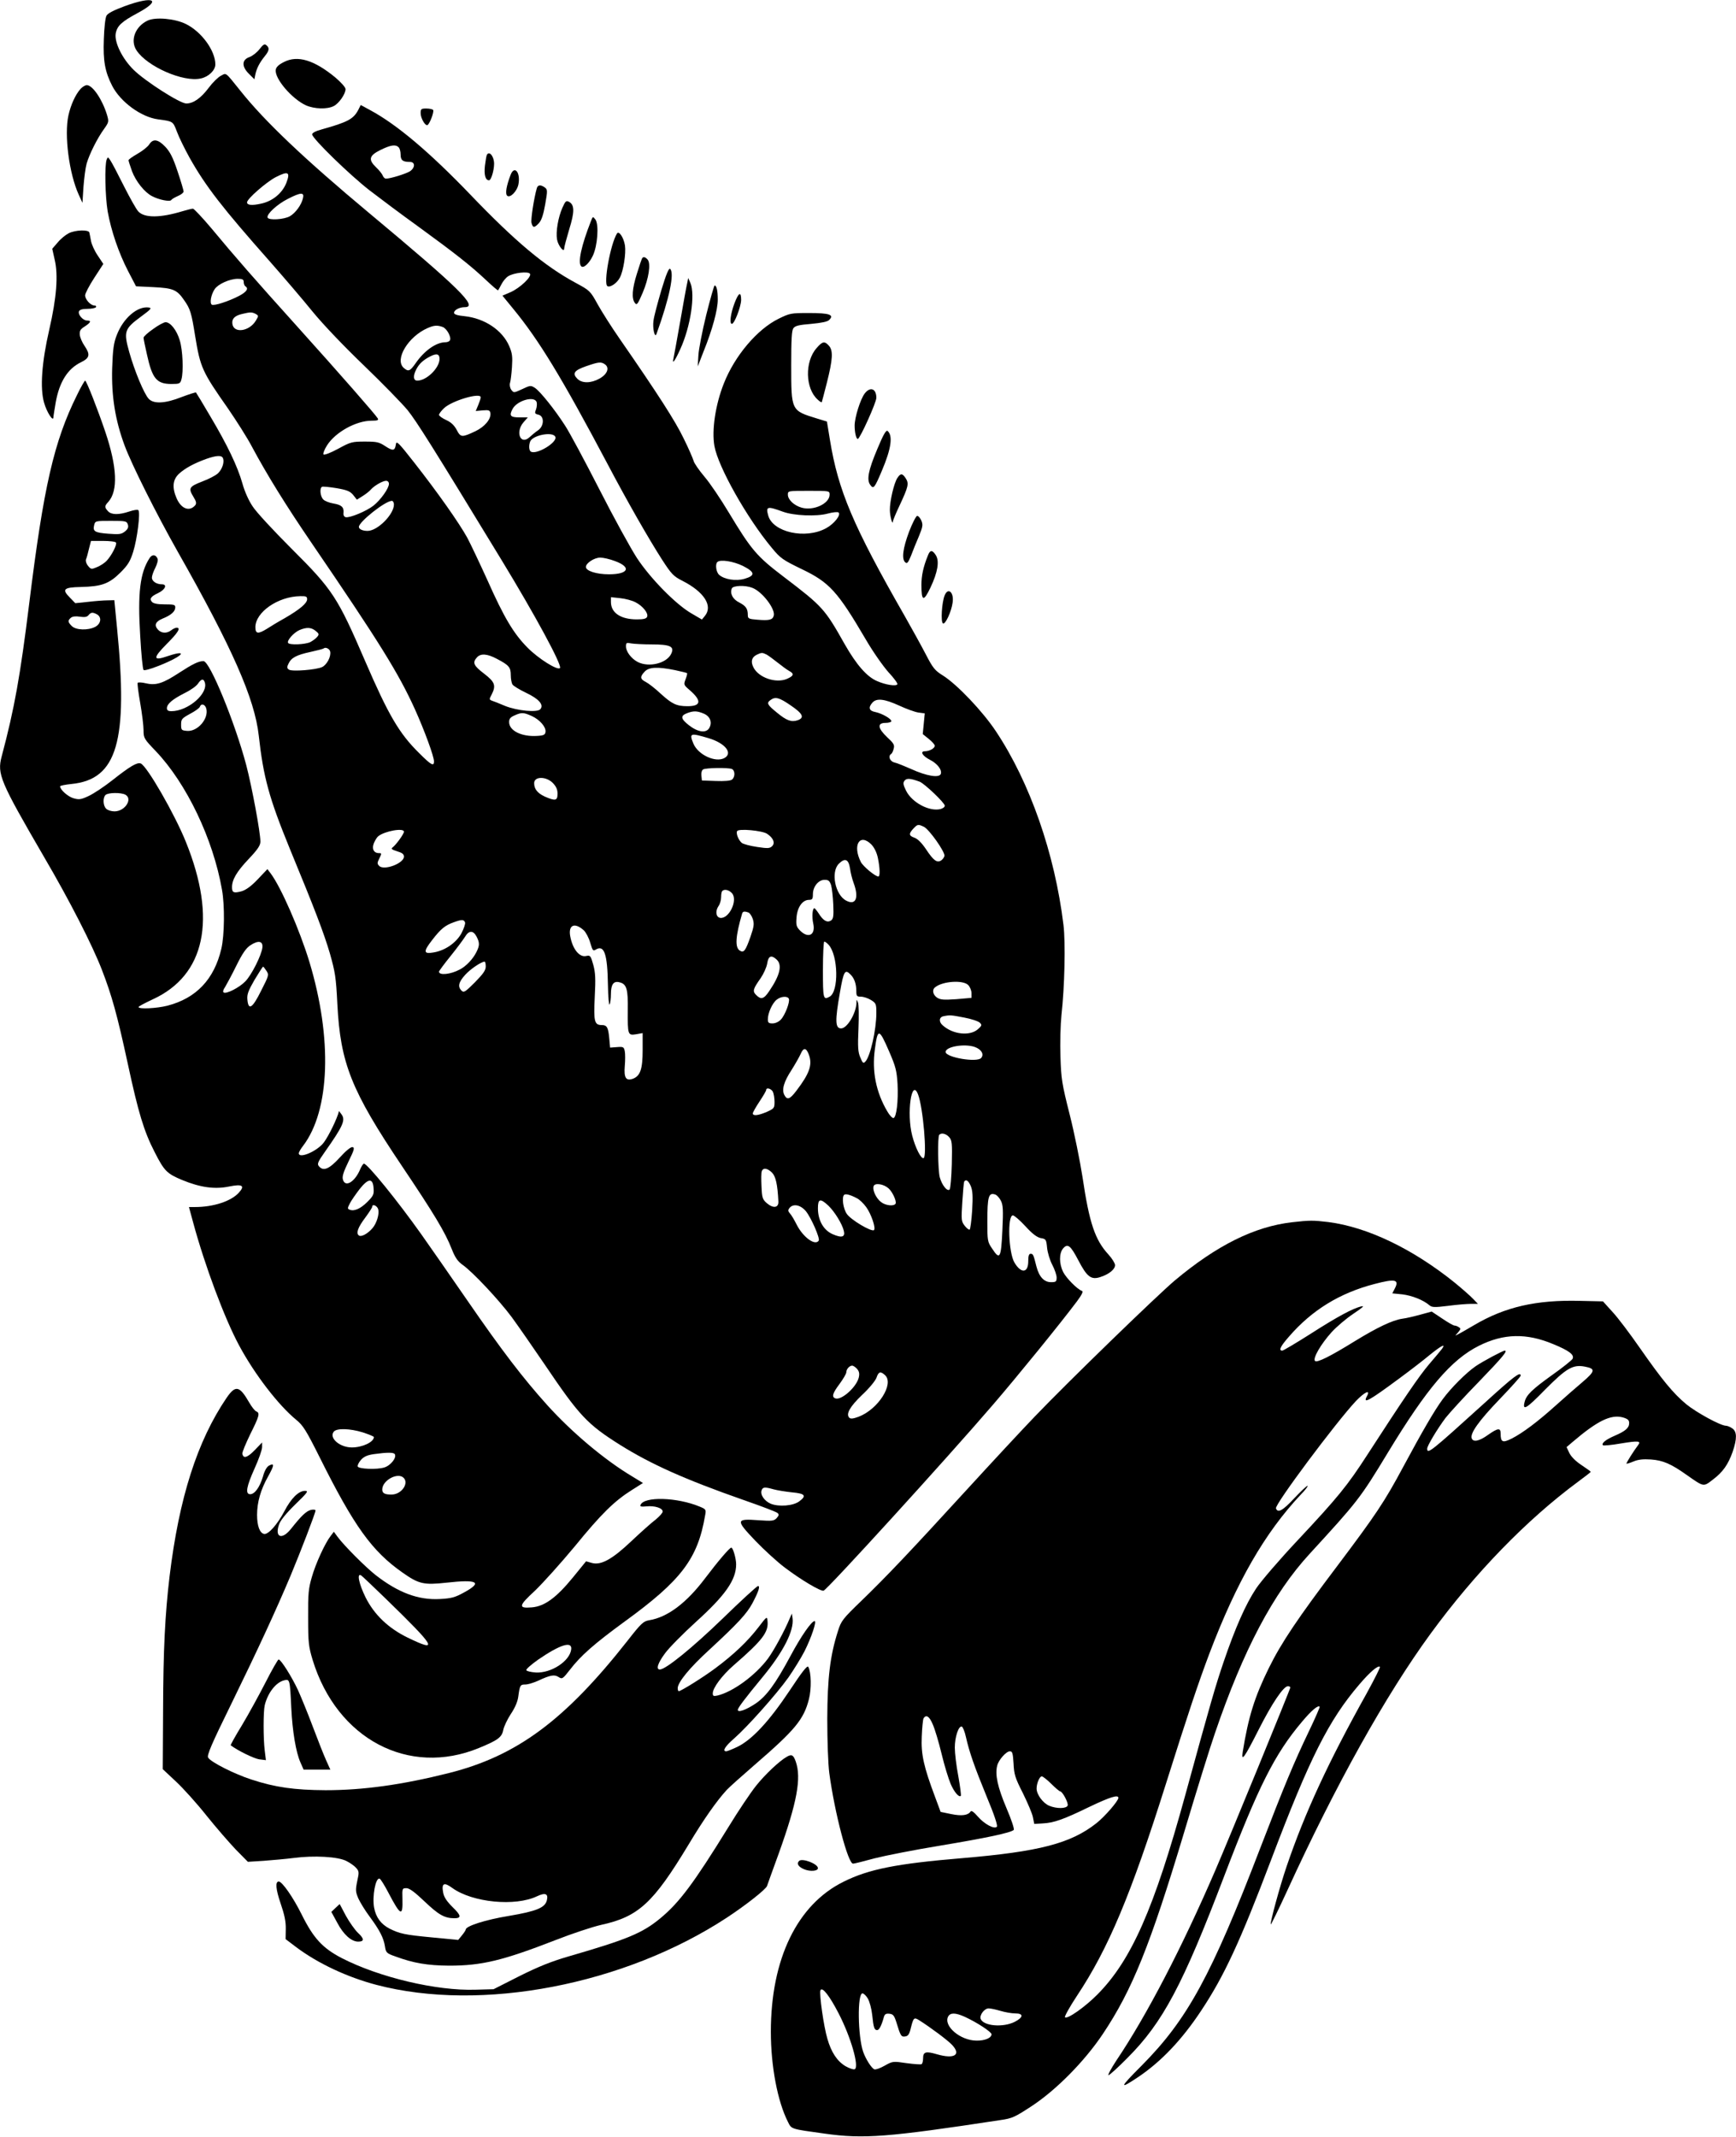
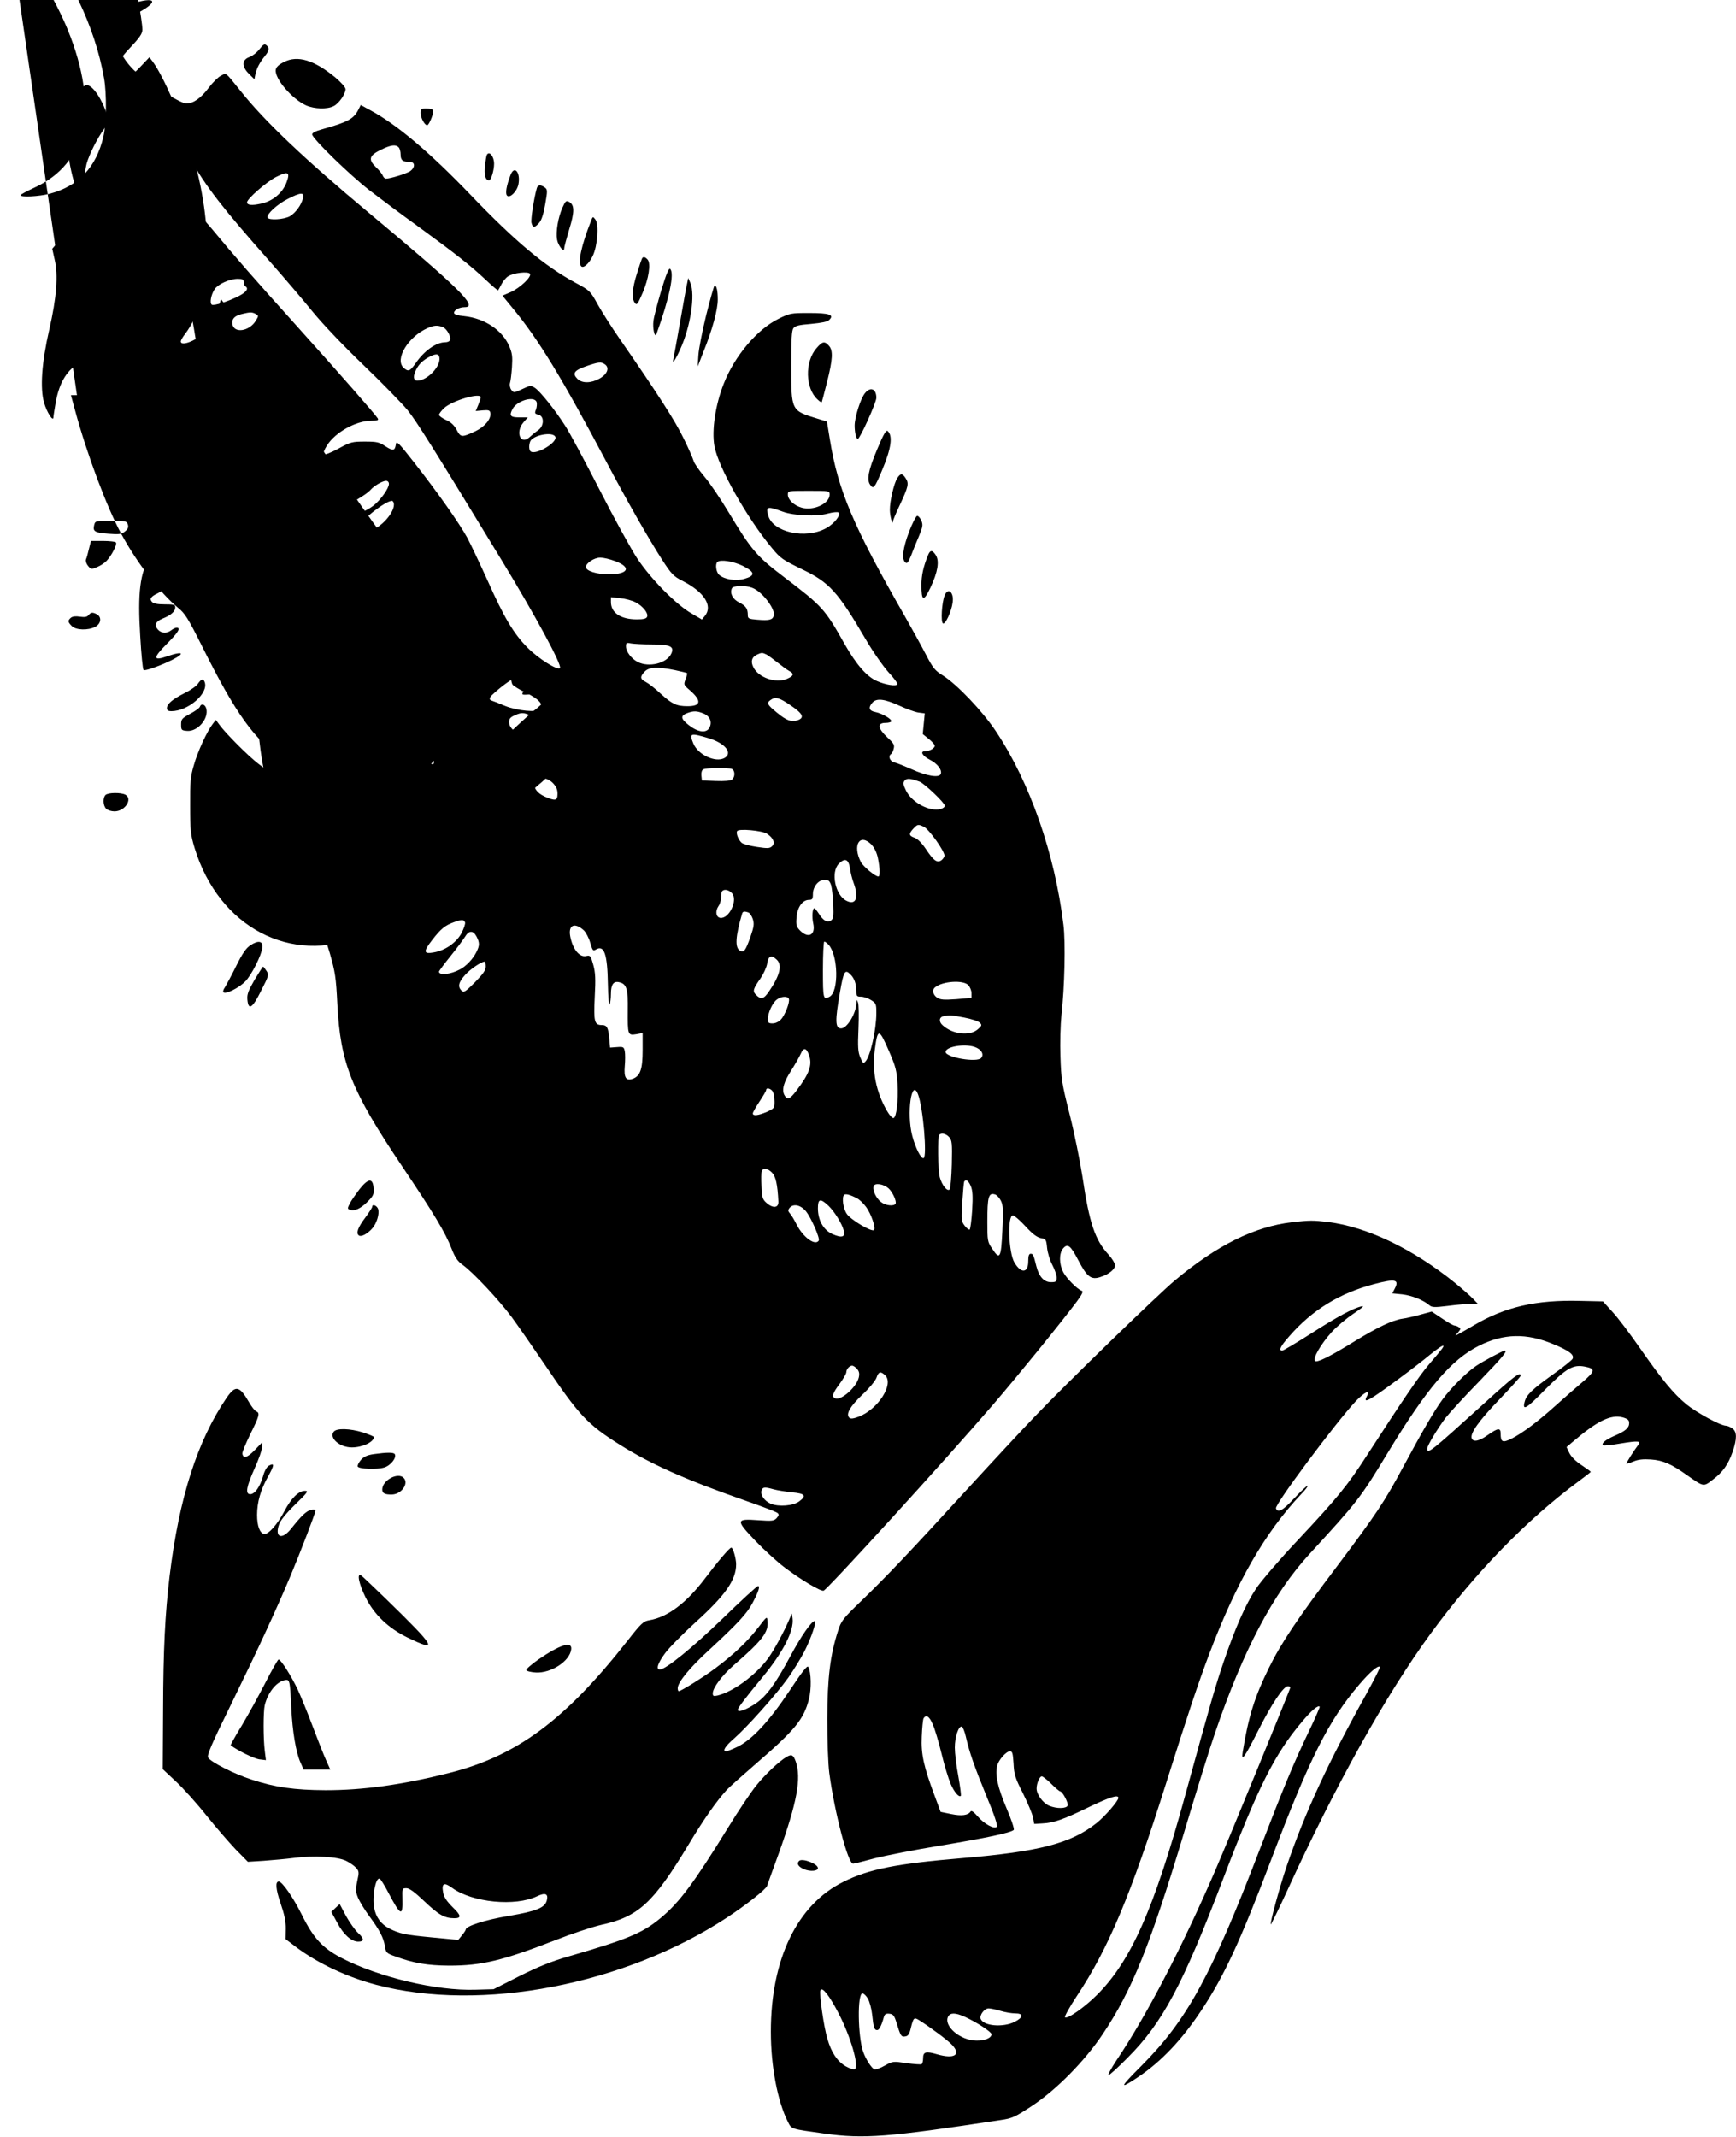
<svg xmlns="http://www.w3.org/2000/svg" version="1.0" width="1040pt" height="1280pt" viewBox="0 0 1040 1280" preserveAspectRatio="xMidYMid meet">
  <g transform="translate(0,1280) scale(0.1,-0.1)" fill="#000000" stroke="none">
    <path d="M747 12763 c-65 -24 -102 -43 -109 -57 -7 -11 -14 -75 -16 -142 -5 -128 7 -194 50 -278 50 -97 174 -188 276 -201 89 -12 88 -11 112 -74 12 -33 47 -104 77 -158 96 -170 195 -298 483 -623 80 -91 194 -224 253 -297 63 -77 191 -211 309 -324 110 -106 227 -226 260 -266 53 -66 146 -213 563 -898 201 -330 361 -626 350 -646 -12 -18 -129 55 -195 122 -83 84 -140 179 -240 404 -45 99 -99 213 -120 253 -49 89 -177 271 -319 452 -91 116 -106 132 -109 110 -6 -41 -17 -43 -63 -13 -38 25 -51 28 -123 28 -76 0 -85 -2 -160 -43 -44 -24 -83 -39 -88 -34 -4 4 5 29 21 54 50 79 174 148 267 148 36 0 43 3 37 14 -12 21 -221 260 -483 551 -255 283 -373 418 -514 588 -54 64 -104 117 -110 117 -7 0 -35 -7 -62 -15 -135 -41 -228 -41 -265 -2 -12 12 -50 80 -86 151 -36 72 -72 141 -81 154 -15 23 -16 23 -23 6 -13 -34 -9 -219 6 -310 21 -117 66 -249 123 -359 l47 -90 105 -5 c117 -6 140 -15 183 -78 37 -52 44 -76 66 -214 31 -190 42 -214 197 -435 50 -73 116 -176 144 -230 89 -166 202 -349 355 -573 409 -599 523 -783 621 -999 58 -129 114 -282 114 -312 0 -31 -17 -22 -88 49 -120 118 -184 227 -324 551 -166 385 -194 428 -444 677 -105 105 -209 217 -230 250 -24 35 -49 91 -62 139 -29 101 -88 226 -192 401 -45 77 -84 141 -86 143 -2 2 -40 -10 -85 -27 -98 -39 -168 -43 -198 -11 -28 30 -85 167 -117 281 -34 122 -29 138 70 211 60 44 67 52 48 55 -68 10 -153 -63 -192 -164 -19 -48 -24 -85 -28 -199 -5 -167 18 -312 75 -465 43 -115 188 -405 318 -635 327 -576 461 -882 485 -1100 28 -251 62 -375 185 -676 152 -368 205 -507 241 -629 32 -113 37 -143 45 -304 18 -354 83 -518 386 -969 193 -287 260 -398 299 -498 21 -53 36 -74 65 -95 59 -41 217 -209 295 -314 38 -52 127 -180 197 -283 208 -308 255 -358 452 -482 186 -116 386 -206 740 -330 104 -36 195 -71 202 -77 11 -9 10 -15 -4 -31 -16 -17 -26 -19 -109 -13 -137 10 -138 2 -18 -124 54 -56 133 -128 176 -160 95 -72 214 -143 232 -138 21 5 733 786 1014 1113 148 172 408 492 503 619 32 43 40 61 30 64 -27 9 -93 76 -112 113 -24 49 -25 110 -1 140 28 33 45 20 92 -70 52 -100 77 -119 133 -100 52 17 87 46 87 71 0 11 -18 40 -39 63 -81 88 -115 188 -156 465 -15 96 -49 265 -77 375 -46 182 -51 213 -55 345 -3 82 0 191 6 250 19 168 25 434 12 540 -52 427 -201 854 -405 1160 -79 119 -231 279 -316 333 -49 30 -61 45 -104 128 -27 52 -84 155 -126 229 -310 541 -399 753 -448 1055 l-18 110 -59 18 c-156 48 -155 45 -155 320 0 154 3 208 13 221 11 15 34 20 107 26 63 6 98 13 108 24 31 31 0 41 -121 41 -108 0 -115 -1 -182 -34 -129 -63 -264 -223 -329 -389 -50 -126 -73 -279 -56 -374 22 -124 194 -430 344 -610 52 -63 66 -72 179 -127 165 -79 214 -132 383 -420 44 -76 105 -162 137 -198 32 -34 56 -67 53 -72 -8 -13 -71 -3 -121 19 -62 26 -125 99 -195 222 -119 211 -131 225 -365 403 -162 123 -194 161 -329 385 -48 80 -113 177 -146 215 -32 38 -62 81 -65 95 -4 14 -30 75 -60 135 -49 102 -153 264 -383 596 -48 69 -107 162 -132 207 -44 80 -47 82 -130 127 -186 100 -363 248 -633 530 -246 256 -441 420 -599 505 l-57 31 -15 -30 c-29 -54 -61 -72 -218 -116 -37 -10 -58 -21 -58 -30 0 -24 226 -244 345 -336 61 -47 192 -145 292 -217 221 -161 310 -231 403 -318 39 -37 72 -65 74 -63 2 2 11 19 20 36 9 18 27 40 40 48 32 21 121 31 131 15 11 -18 -60 -85 -116 -110 l-49 -21 63 -77 c156 -189 293 -415 567 -932 118 -224 247 -449 326 -572 57 -88 69 -100 122 -127 130 -66 184 -150 135 -210 l-18 -22 -65 38 c-92 54 -242 206 -324 330 -37 57 -139 242 -225 411 -87 170 -179 342 -206 383 -61 95 -149 205 -181 226 -24 15 -28 15 -76 -8 -50 -23 -50 -23 -65 -4 -8 11 -11 29 -8 40 4 11 9 54 12 95 4 64 2 84 -17 128 -41 94 -146 165 -267 178 -43 4 -63 11 -63 20 0 17 32 34 64 34 83 0 -32 113 -574 565 -386 322 -624 548 -769 730 -94 117 -84 109 -118 91 -16 -8 -49 -40 -72 -71 -48 -64 -93 -95 -135 -95 -38 0 -246 133 -316 202 -67 66 -115 163 -107 216 8 47 35 72 132 124 147 79 97 105 -78 41z m1641 -845 c7 -7 12 -26 12 -44 0 -34 13 -44 56 -44 32 0 32 -34 0 -56 -24 -15 -117 -44 -144 -44 -7 0 -15 8 -19 18 -3 9 -21 32 -40 50 -48 46 -42 70 27 104 61 30 90 34 108 16z m-672 -212 c-24 -63 -84 -112 -153 -126 -54 -12 -83 -9 -83 8 0 21 115 121 172 151 75 38 88 31 64 -33z m99 -93 c-9 -40 -44 -88 -78 -108 -34 -20 -128 -26 -134 -8 -7 20 58 80 122 112 78 40 99 40 90 4z m-355 -502 c0 -11 5 -23 10 -26 21 -13 8 -33 -37 -57 -63 -33 -150 -61 -164 -53 -14 9 -5 60 17 93 20 30 88 61 137 62 30 0 37 -4 37 -19z m71 -191 c19 -11 19 -12 2 -40 -39 -66 -134 -79 -141 -19 -4 30 15 49 61 59 46 11 56 11 78 0z m1122 -79 c25 -10 53 -63 42 -80 -3 -6 -15 -11 -26 -11 -56 0 -127 -50 -180 -127 -33 -47 -43 -51 -71 -26 -55 50 27 187 144 238 39 17 58 18 91 6z m-20 -195 c-4 -54 -79 -126 -133 -126 -24 0 -27 28 -6 68 17 33 41 55 81 76 42 22 60 16 58 -18z m992 -29 c28 -21 13 -59 -34 -85 -50 -28 -104 -29 -132 -1 -32 32 -20 50 51 75 78 27 91 28 115 11z m-745 -197 c0 -6 -7 -27 -15 -46 l-15 -36 43 4 c36 3 42 0 45 -17 4 -36 -34 -81 -90 -108 -81 -38 -88 -38 -112 8 -15 28 -34 46 -63 59 -24 11 -43 25 -43 31 0 6 13 24 30 40 47 45 220 96 220 65z m335 -29 c3 -10 1 -30 -4 -44 -9 -22 -7 -26 15 -31 36 -9 34 -68 -2 -93 -15 -10 -38 -29 -52 -42 -53 -49 -86 29 -37 88 l27 31 -51 0 c-54 0 -62 10 -40 51 27 50 131 80 144 40z m112 -208 c13 -33 -113 -109 -147 -88 -11 7 -13 36 -4 60 15 39 138 62 151 28z m-1991 -128 c9 -23 -4 -64 -29 -89 -13 -13 -55 -35 -95 -50 -80 -31 -85 -40 -52 -94 16 -26 18 -37 10 -48 -34 -40 -83 -23 -111 39 -29 66 -25 113 13 149 36 33 89 62 163 89 63 22 94 23 101 4z m994 -153 c0 -27 -49 -96 -93 -131 -42 -33 -141 -74 -166 -69 -10 3 -15 12 -13 27 3 33 -12 47 -60 55 -24 4 -50 14 -60 23 -19 17 -25 68 -9 77 4 3 44 -1 87 -8 64 -11 82 -19 100 -41 l22 -28 35 22 c19 12 41 29 48 38 20 23 71 53 92 53 10 0 17 -8 17 -18z m2640 -65 c0 -53 -95 -98 -167 -78 -46 13 -83 48 -83 78 0 23 1 23 125 23 124 0 125 0 125 -23z m-2610 -59 c0 -59 -98 -158 -158 -158 -29 0 -52 10 -52 24 0 30 158 156 198 156 6 0 12 -10 12 -22z m2330 -43 c65 -24 202 -30 270 -11 30 8 59 11 64 6 15 -15 -27 -68 -75 -94 -124 -68 -320 -24 -347 77 -15 54 -5 56 88 22z m-1005 -296 c100 -37 80 -79 -37 -79 -74 0 -138 20 -138 44 0 23 50 56 86 56 18 0 58 -9 89 -21z m766 -29 c73 -37 75 -58 9 -77 -51 -15 -121 -4 -152 24 -18 16 -24 63 -11 76 17 18 97 5 154 -23z m56 -131 c59 -22 141 -129 128 -168 -7 -24 -27 -29 -98 -23 -51 4 -57 7 -57 27 0 39 -11 55 -51 76 -39 19 -57 53 -45 84 7 18 80 21 123 4z m-2667 -68 c0 -24 -42 -60 -133 -113 -40 -22 -89 -52 -109 -65 -52 -32 -68 -30 -68 10 0 90 135 184 268 186 35 1 42 -2 42 -18z m1968 -19 c43 -22 77 -65 69 -86 -5 -12 -21 -16 -62 -16 -96 0 -155 39 -155 104 l0 29 56 -6 c30 -3 72 -14 92 -25z m-1917 -171 c20 -16 22 -21 9 -36 -7 -9 -26 -23 -41 -31 -31 -15 -125 -19 -133 -5 -9 14 34 62 68 77 43 18 70 17 97 -5z m2013 -81 c110 0 137 -12 118 -54 -26 -59 -134 -86 -202 -51 -38 20 -70 62 -70 93 0 22 3 24 31 18 17 -3 73 -6 123 -6z m-1926 -43 c6 -30 -19 -77 -47 -92 -34 -17 -181 -29 -200 -16 -12 8 -13 15 -3 35 16 36 48 53 132 71 40 9 76 18 79 21 11 10 36 -2 39 -19z m2615 -18 c12 -7 42 -29 67 -49 25 -20 55 -42 68 -49 32 -17 27 -30 -15 -48 -66 -27 -168 8 -199 69 -18 35 -11 61 19 76 29 14 34 14 60 1z m-1617 -25 c73 -38 84 -51 84 -98 0 -23 5 -48 10 -56 5 -8 42 -31 82 -50 78 -37 107 -72 85 -98 -17 -21 -138 -10 -212 20 -33 14 -68 28 -78 31 -16 6 -17 9 -2 36 28 55 20 76 -45 126 -63 48 -71 66 -43 97 22 25 61 23 119 -8z m1068 -68 c37 -8 70 -16 72 -18 2 -3 -2 -19 -9 -37 -12 -32 -11 -34 24 -64 74 -64 70 -97 -12 -97 -66 0 -93 13 -161 75 -33 31 -73 62 -89 70 -35 18 -36 31 -7 62 26 28 78 30 182 9z m694 -212 c72 -49 83 -73 41 -88 -38 -13 -67 -2 -124 45 -59 48 -64 58 -39 76 29 21 51 16 122 -33z m648 0 c43 -20 95 -39 116 -42 l38 -5 -6 -62 -6 -62 36 -29 c20 -16 36 -34 36 -41 0 -15 -32 -33 -59 -33 -31 0 -15 -28 30 -51 44 -22 74 -61 65 -85 -10 -25 -86 -12 -176 29 -41 18 -87 37 -102 40 -28 7 -39 39 -19 51 5 3 12 18 15 32 6 22 0 32 -39 68 -57 54 -61 86 -10 86 19 0 35 5 35 10 0 15 -57 47 -96 55 -38 7 -44 27 -17 57 25 27 71 22 159 -18z m-1171 -48 c39 -16 53 -52 35 -85 -18 -34 -68 -28 -123 15 -50 39 -52 57 -9 73 38 14 58 13 97 -3z m-1029 -15 c48 -22 86 -66 82 -95 -2 -17 -11 -22 -50 -24 -93 -6 -168 31 -168 83 0 20 8 29 33 40 42 19 54 18 103 -4z m1057 -132 c102 -30 150 -91 96 -120 -54 -28 -157 20 -185 87 -26 63 -19 65 89 33z m141 -185 c20 -8 21 -47 2 -63 -9 -8 -45 -11 -98 -9 l-83 3 -3 29 c-2 16 2 32 10 37 15 10 149 12 172 3z m-1073 -83 c21 -22 29 -39 29 -65 0 -43 -13 -45 -77 -17 -43 20 -63 45 -63 80 0 41 70 42 111 2z m2198 7 c29 -11 151 -127 151 -144 0 -8 -11 -16 -25 -20 -67 -17 -172 39 -207 110 -18 37 -19 47 -9 60 13 16 35 14 90 -6z m25 -270 c31 -13 129 -152 124 -175 -2 -9 -11 -21 -20 -27 -25 -16 -46 0 -91 68 -25 37 -49 61 -68 68 -35 12 -36 24 -7 55 25 26 28 27 62 11z m-3114 -30 c0 -13 -47 -78 -68 -94 -11 -8 -5 -13 27 -23 30 -9 41 -17 41 -32 0 -40 -118 -85 -148 -56 -13 13 -13 19 1 46 14 29 14 31 -3 31 -31 0 -44 26 -30 60 7 16 18 35 26 41 38 31 154 52 154 27z m2175 -12 c38 -25 50 -55 31 -74 -14 -14 -26 -15 -91 -5 -41 6 -82 17 -91 24 -20 17 -36 57 -28 71 10 16 150 3 179 -16z m625 -64 c17 -18 32 -47 39 -80 13 -63 14 -112 3 -112 -19 0 -92 61 -105 87 -51 101 -7 174 63 105z m-128 -142 c3 -25 13 -65 22 -89 33 -89 13 -136 -44 -106 -67 34 -94 172 -45 221 37 37 58 28 67 -26z m-113 -102 c5 -18 11 -71 13 -117 3 -71 0 -85 -14 -95 -23 -14 -46 -1 -73 42 -11 17 -23 31 -26 32 -12 0 -16 -52 -7 -92 15 -68 -29 -92 -79 -42 -22 23 -25 32 -21 80 5 61 36 104 75 104 19 0 23 5 23 34 0 45 33 86 70 86 23 0 30 -6 39 -32z m-594 -48 c37 -41 -17 -155 -70 -148 -26 4 -31 40 -11 70 9 12 16 36 16 54 0 17 3 34 7 37 12 13 40 7 58 -13z m99 -116 c8 -3 20 -21 26 -39 9 -29 7 -45 -14 -106 -30 -85 -40 -98 -64 -83 -30 19 -26 85 14 222 4 13 14 15 38 6z m-1698 -59 c3 -8 -7 -37 -22 -66 -32 -57 -98 -103 -167 -114 -60 -11 -62 5 -9 73 53 69 78 89 131 108 47 17 60 17 67 -1z m712 -48 c12 -12 30 -45 38 -74 14 -47 17 -51 33 -41 51 31 70 -26 73 -211 1 -71 6 -125 10 -118 4 7 8 35 8 63 0 58 16 80 52 70 42 -10 51 -41 49 -165 -1 -150 0 -154 50 -146 l39 7 0 -102 c0 -113 -14 -154 -57 -171 -43 -16 -56 5 -50 76 3 33 3 73 0 88 -5 26 -9 28 -47 25 l-41 -3 -5 55 c-6 66 -14 80 -44 80 -45 0 -50 20 -43 167 6 111 4 148 -9 195 -15 53 -18 57 -41 52 -41 -11 -83 41 -97 119 -12 67 27 84 82 34z m-643 -37 c19 -37 19 -53 -1 -93 -21 -42 -62 -85 -99 -104 -56 -30 -125 -37 -125 -13 0 4 31 46 69 93 38 47 77 100 87 116 23 39 49 39 69 1z m2109 -49 c58 -64 62 -281 6 -311 -38 -21 -40 -14 -40 160 0 94 4 170 8 170 5 0 17 -9 26 -19z m-312 -88 c36 -32 21 -95 -44 -190 -32 -48 -49 -52 -78 -23 -23 23 -19 36 27 101 17 25 35 64 39 87 7 46 24 54 56 25z m-1742 -42 c0 -23 -15 -44 -65 -95 -58 -58 -66 -63 -80 -50 -24 24 -18 51 22 95 32 35 94 77 116 79 4 0 7 -13 7 -29z m2185 -48 c23 -22 35 -57 35 -99 0 -30 3 -34 28 -34 15 0 42 -9 60 -20 30 -19 32 -23 32 -78 0 -100 -36 -260 -66 -291 -12 -13 -16 -9 -30 25 -14 32 -16 62 -11 174 3 74 2 144 -3 155 -8 20 -9 20 -9 -1 -2 -64 -56 -154 -92 -154 -36 0 -37 46 -7 216 22 127 30 141 63 107z m705 -63 c11 -11 20 -33 20 -49 l0 -28 -91 -8 c-74 -5 -94 -4 -115 9 -26 18 -32 48 -11 63 45 36 166 44 197 13z m-1074 -83 c7 -19 -23 -98 -48 -124 -13 -14 -33 -23 -50 -23 -23 0 -28 4 -28 25 0 37 27 97 53 117 26 21 66 23 73 5z m1050 -112 c43 -8 85 -22 94 -31 14 -14 12 -18 -13 -40 -48 -41 -149 -30 -209 24 -25 21 -23 50 5 55 39 8 44 7 123 -8z m-449 -204 c39 -90 45 -114 50 -194 5 -102 -6 -198 -24 -204 -6 -2 -24 16 -38 41 -67 114 -92 240 -74 370 17 129 25 128 86 -13z m512 28 c40 -14 58 -44 39 -66 -24 -29 -213 3 -213 36 0 32 113 51 174 30z m-992 -50 c20 -58 2 -110 -75 -211 -40 -53 -56 -59 -73 -27 -17 32 -3 80 43 150 22 35 47 79 55 97 17 40 34 37 50 -9z m-217 -218 c5 -11 10 -38 10 -60 0 -38 -2 -41 -46 -61 -52 -22 -84 -26 -84 -9 0 6 18 38 40 71 22 33 40 64 40 69 0 17 29 9 40 -10z m870 -17 c30 -78 55 -373 33 -381 -15 -6 -49 61 -68 134 -35 134 -4 350 35 247z m186 -255 c17 -19 19 -35 16 -163 -2 -77 -8 -145 -13 -151 -14 -14 -46 26 -59 73 -11 41 -14 245 -3 255 13 13 40 7 59 -14z m-1061 -213 c22 -22 33 -70 38 -171 3 -40 -30 -45 -69 -12 -26 23 -29 32 -32 101 -2 42 -2 83 2 91 8 22 34 18 61 -9z m1191 -81 c11 -28 13 -59 8 -145 -4 -61 -11 -113 -15 -115 -4 -3 -17 7 -29 22 -21 27 -22 34 -15 143 4 63 9 118 11 122 11 17 26 6 40 -27z m-493 -13 c24 -21 50 -79 42 -92 -10 -17 -61 -11 -87 10 -30 23 -53 73 -44 96 8 20 60 12 89 -14z m-190 -59 c15 -7 40 -31 56 -53 30 -41 59 -126 47 -138 -14 -13 -140 62 -163 97 -22 32 -31 99 -16 114 8 8 36 1 76 -20z m832 21 c8 -4 23 -20 31 -36 13 -26 15 -54 9 -179 -8 -167 -15 -179 -62 -107 -27 39 -28 48 -28 157 0 156 7 181 50 165z m-1002 -66 c38 -37 82 -109 92 -150 10 -38 -12 -45 -68 -20 -54 24 -87 83 -87 155 0 57 14 61 63 15z m-135 -33 c32 -40 85 -161 77 -176 -21 -33 -93 19 -132 95 -14 28 -32 59 -41 68 -12 14 -12 20 -2 33 23 27 66 18 98 -20z m1315 -90 c42 -46 69 -66 92 -71 31 -5 33 -8 38 -59 3 -29 17 -75 31 -101 14 -27 26 -61 26 -76 0 -25 -4 -28 -34 -28 -41 0 -71 32 -87 94 -18 72 -20 76 -35 76 -10 0 -14 -13 -14 -45 0 -71 -43 -75 -83 -7 -35 60 -43 282 -9 282 8 0 42 -29 75 -65z m-1009 -854 c13 -15 16 -28 11 -51 -13 -58 -105 -140 -141 -126 -23 9 -16 31 26 87 22 30 40 61 40 69 0 19 19 40 35 40 7 0 20 -9 29 -19z m168 -38 c56 -51 -40 -204 -158 -249 -32 -12 -48 -14 -56 -6 -22 22 4 67 77 137 42 39 79 84 86 103 12 36 24 40 51 15z m-667 -684 c22 -6 72 -14 110 -18 78 -7 89 -20 43 -54 -36 -27 -122 -34 -171 -14 -39 17 -64 55 -54 81 7 19 19 20 72 5z" />
-     <path d="M885 12677 c-75 -35 -107 -119 -67 -179 64 -97 281 -192 385 -168 47 10 87 49 87 84 0 83 -83 196 -176 242 -67 33 -181 43 -229 21z" />
    <path d="M1555 12506 c-15 -20 -42 -41 -61 -48 -46 -16 -47 -57 -2 -101 l32 -32 6 30 c8 37 26 71 56 108 27 33 30 50 10 66 -11 10 -19 5 -41 -23z" />
    <path d="M1700 12428 c-30 -15 -46 -30 -48 -46 -8 -52 96 -174 181 -213 50 -22 127 -25 167 -4 31 16 70 72 70 101 0 11 -26 40 -60 69 -128 106 -228 136 -310 93z" />
    <path d="M483 12268 c-31 -34 -59 -96 -73 -159 -26 -118 4 -349 62 -476 l22 -48 6 95 c4 52 12 115 19 140 16 56 64 152 104 207 29 41 30 44 18 85 -28 92 -86 178 -121 178 -9 0 -26 -10 -37 -22z" />
    <path d="M2520 12122 c0 -28 24 -72 39 -72 12 0 43 79 36 91 -4 5 -22 9 -41 9 -31 0 -34 -3 -34 -28z" />
    <path d="M894 11935 c-9 -14 -40 -39 -70 -56 -30 -17 -54 -34 -54 -39 0 -5 10 -35 21 -66 23 -61 76 -127 120 -149 41 -22 108 -35 115 -23 4 6 22 16 40 24 19 8 34 20 34 27 0 6 -16 61 -36 120 -28 84 -45 117 -74 148 -43 45 -73 50 -96 14z" />
    <path d="M2917 11873 c-3 -5 -8 -34 -12 -66 -6 -55 3 -87 25 -87 12 0 30 59 30 99 0 44 -28 79 -43 54z" />
    <path d="M3059 11753 c-26 -68 -33 -113 -21 -125 17 -17 60 26 68 69 13 70 -24 115 -47 56z" />
    <path d="M3216 11673 c-17 -59 -37 -188 -32 -208 8 -31 17 -31 44 -2 16 17 27 50 38 112 15 84 14 90 -2 102 -25 18 -42 16 -48 -4z" />
    <path d="M3369 11555 c-25 -56 -40 -143 -32 -189 6 -37 43 -83 43 -54 0 9 14 60 30 114 33 106 32 147 -1 165 -17 9 -22 5 -40 -36z" />
    <path d="M3540 11475 c-57 -145 -80 -249 -58 -270 13 -14 47 16 69 62 29 60 38 188 16 218 -15 20 -16 19 -27 -10z" />
    <path d="M412 11403 c-18 -9 -48 -33 -66 -55 l-33 -38 14 -63 c23 -94 12 -231 -32 -422 -45 -196 -56 -350 -31 -437 16 -57 55 -117 56 -88 0 8 7 49 14 91 22 122 72 201 151 239 53 26 57 46 21 99 -14 20 -26 49 -28 65 -2 24 3 34 29 50 37 24 42 36 15 36 -25 0 -56 35 -49 55 5 10 20 15 51 15 25 0 48 5 51 10 3 6 -1 10 -9 10 -23 0 -56 36 -56 61 0 11 25 59 55 105 l54 83 -34 51 c-19 28 -37 68 -40 88 -4 20 -8 43 -10 50 -6 17 -83 15 -123 -5z" />
-     <path d="M3696 11401 c-39 -63 -82 -300 -57 -315 16 -10 58 18 75 52 21 41 37 144 30 192 -8 48 -36 90 -48 71z" />
    <path d="M3847 11253 c-3 -5 -17 -45 -31 -91 -29 -92 -33 -149 -13 -176 12 -16 17 -10 47 60 37 87 50 175 30 199 -14 16 -26 19 -33 8z" />
    <path d="M3962 11062 c-22 -75 -44 -157 -47 -182 -7 -46 8 -109 18 -80 78 216 108 363 82 389 -8 8 -24 -31 -53 -127z" />
    <path d="M4117 11105 c-4 -16 -23 -120 -42 -230 -19 -110 -38 -211 -41 -225 -8 -36 11 -9 42 60 61 134 90 325 60 395 l-13 30 -6 -30z" />
    <path d="M4231 10914 c-24 -97 -45 -206 -47 -242 l-4 -67 35 90 c53 131 85 250 85 310 0 54 -7 85 -19 85 -3 0 -26 -80 -50 -176z" />
-     <path d="M4400 10983 c-23 -61 -31 -121 -16 -123 15 -2 55 102 56 143 0 53 -15 46 -40 -20z" />
    <path d="M917 10829 c-32 -22 -57 -45 -57 -52 0 -7 9 -51 20 -99 32 -146 58 -178 147 -178 49 0 53 2 60 28 13 46 8 174 -10 233 -18 61 -56 109 -85 109 -10 0 -44 -18 -75 -41z" />
    <path d="M4892 10715 c-72 -81 -68 -243 7 -309 11 -11 22 -17 24 -15 1 2 15 55 31 118 35 139 38 191 12 220 -26 29 -39 27 -74 -14z" />
-     <path d="M461 10433 c-138 -278 -200 -550 -286 -1248 -54 -435 -88 -627 -165 -916 -28 -106 -10 -148 255 -604 152 -259 289 -528 345 -673 60 -155 92 -270 155 -561 64 -297 97 -407 162 -533 57 -112 73 -128 164 -166 109 -45 196 -57 282 -39 80 16 97 5 56 -39 -47 -50 -151 -84 -261 -84 l-36 0 25 -92 c70 -259 189 -577 276 -738 93 -173 236 -358 341 -444 41 -33 60 -63 141 -225 206 -413 313 -562 497 -691 97 -68 126 -75 263 -60 186 21 218 3 106 -58 -56 -31 -76 -36 -146 -40 -129 -7 -249 38 -384 143 -58 45 -191 178 -229 230 l-22 30 -19 -25 c-33 -42 -90 -165 -113 -247 -20 -68 -23 -100 -22 -243 0 -150 3 -173 27 -253 145 -473 575 -701 997 -527 112 46 137 64 145 108 4 20 24 63 45 95 25 37 41 74 45 105 9 68 12 72 42 72 15 0 48 10 73 21 77 36 101 40 126 24 22 -14 25 -12 68 43 65 85 146 156 328 289 339 246 438 376 482 635 7 36 5 38 -31 53 -136 57 -336 63 -356 10 -4 -9 5 -11 36 -8 49 5 97 -10 97 -31 0 -8 -19 -29 -42 -48 -24 -18 -88 -75 -143 -127 -117 -111 -184 -148 -239 -133 l-35 10 -79 -97 c-99 -121 -170 -173 -246 -179 -83 -7 -80 9 19 100 47 45 154 164 238 265 159 195 237 272 344 339 l65 41 -64 39 c-166 99 -363 265 -510 428 -144 160 -270 324 -478 626 -101 146 -225 325 -277 398 -142 200 -322 422 -343 422 -4 0 -13 -14 -21 -31 -32 -79 -92 -115 -105 -63 -5 18 5 47 34 107 34 69 38 83 24 86 -10 2 -39 -21 -77 -63 -63 -69 -98 -84 -125 -51 -11 13 -5 27 36 85 110 156 125 191 100 225 l-15 20 -6 -20 c-21 -60 -70 -154 -93 -178 -47 -50 -142 -87 -142 -55 0 6 11 26 26 45 161 212 176 642 38 1100 -59 194 -171 450 -233 532 l-19 25 -58 -61 c-41 -43 -71 -64 -98 -72 -46 -12 -56 -8 -56 25 0 45 28 93 99 168 55 58 71 82 71 105 0 55 -50 325 -85 459 -68 256 -218 622 -256 622 -30 0 -66 -18 -146 -70 -96 -63 -138 -77 -198 -63 -25 6 -48 7 -50 3 -3 -5 4 -59 15 -121 11 -63 20 -136 20 -163 0 -47 3 -52 73 -125 185 -194 344 -527 397 -831 17 -94 15 -273 -4 -353 -43 -183 -150 -296 -323 -341 -63 -16 -173 -22 -173 -8 0 4 38 24 85 46 314 144 386 479 199 942 -67 167 -234 457 -271 471 -22 8 -64 -17 -168 -99 -49 -39 -114 -82 -144 -96 -47 -22 -58 -23 -92 -13 -33 10 -79 51 -79 71 0 4 30 10 68 14 274 27 341 255 273 936 l-16 165 -40 -1 c-22 0 -75 -4 -117 -9 l-77 -8 -31 32 c-51 51 -40 63 65 65 124 3 168 19 236 86 45 45 59 67 77 125 24 76 44 235 31 249 -4 5 -28 1 -55 -8 -63 -21 -107 -20 -127 2 -22 24 -21 31 2 56 59 66 53 208 -18 419 -46 136 -113 307 -121 307 -3 0 -26 -39 -49 -87z m305 -775 c5 -16 0 -27 -17 -41 -21 -17 -35 -19 -98 -14 -83 6 -96 14 -87 51 6 26 8 26 101 26 88 0 94 -1 101 -22z m-71 -108 c7 -12 -26 -77 -56 -109 -12 -13 -38 -30 -58 -38 -33 -14 -36 -14 -54 8 -10 12 -15 29 -12 38 4 9 12 37 18 64 l12 47 72 0 c39 0 75 -4 78 -10z m-114 -430 c30 -17 24 -57 -11 -75 -43 -22 -115 -20 -140 5 -24 24 -25 33 -5 50 10 8 29 10 54 6 28 -4 42 -2 51 9 15 18 25 19 51 5z m645 -405 c26 -66 -98 -175 -200 -175 -18 0 -26 5 -26 18 0 26 34 54 107 91 35 17 70 42 79 56 19 28 32 32 40 10z m10 -160 c15 -60 -52 -138 -115 -133 -34 3 -36 5 -36 38 0 32 4 37 53 64 29 15 56 34 59 42 8 23 32 16 39 -11z m-485 -515 c46 -25 -2 -100 -65 -100 -19 0 -42 7 -50 16 -19 18 -21 65 -4 82 15 15 92 16 119 2z m821 -915 c-5 -46 -65 -166 -103 -204 -36 -37 -113 -76 -129 -66 -6 4 -3 17 8 32 9 15 40 72 67 127 37 75 59 107 85 124 47 31 76 26 72 -13z m24 -140 c16 -24 15 -28 -32 -120 -52 -105 -76 -120 -82 -52 -3 31 6 54 43 118 26 43 49 79 51 79 2 0 11 -11 20 -25z m642 -1302 c3 -37 -1 -46 -37 -82 -41 -41 -79 -58 -106 -47 -14 5 -14 9 1 38 9 18 36 56 58 85 52 66 80 68 84 6z m28 -127 c7 -29 -9 -82 -34 -112 -28 -33 -66 -54 -81 -45 -20 13 -8 48 39 110 22 30 40 58 40 63 0 19 30 6 36 -16z m-92 -1336 c36 -12 66 -24 66 -28 -1 -30 -69 -62 -132 -62 -74 0 -139 58 -108 95 18 21 96 19 174 -5z m191 -130 c13 -21 -25 -69 -63 -80 -45 -14 -154 -9 -159 6 -2 7 6 24 19 39 18 20 37 29 78 35 80 11 118 11 125 0z m53 -142 c33 -33 -12 -98 -69 -100 -43 -1 -59 7 -59 30 0 55 93 105 128 70z m-104 -727 c299 -291 316 -321 128 -230 -115 56 -200 137 -252 241 -39 79 -54 147 -27 132 6 -4 75 -69 151 -143z m1108 -300 c-8 -71 -120 -144 -212 -139 -30 2 -55 8 -57 14 -2 6 30 34 71 63 131 90 204 113 198 62z" />
+     <path d="M461 10433 l-36 0 25 -92 c70 -259 189 -577 276 -738 93 -173 236 -358 341 -444 41 -33 60 -63 141 -225 206 -413 313 -562 497 -691 97 -68 126 -75 263 -60 186 21 218 3 106 -58 -56 -31 -76 -36 -146 -40 -129 -7 -249 38 -384 143 -58 45 -191 178 -229 230 l-22 30 -19 -25 c-33 -42 -90 -165 -113 -247 -20 -68 -23 -100 -22 -243 0 -150 3 -173 27 -253 145 -473 575 -701 997 -527 112 46 137 64 145 108 4 20 24 63 45 95 25 37 41 74 45 105 9 68 12 72 42 72 15 0 48 10 73 21 77 36 101 40 126 24 22 -14 25 -12 68 43 65 85 146 156 328 289 339 246 438 376 482 635 7 36 5 38 -31 53 -136 57 -336 63 -356 10 -4 -9 5 -11 36 -8 49 5 97 -10 97 -31 0 -8 -19 -29 -42 -48 -24 -18 -88 -75 -143 -127 -117 -111 -184 -148 -239 -133 l-35 10 -79 -97 c-99 -121 -170 -173 -246 -179 -83 -7 -80 9 19 100 47 45 154 164 238 265 159 195 237 272 344 339 l65 41 -64 39 c-166 99 -363 265 -510 428 -144 160 -270 324 -478 626 -101 146 -225 325 -277 398 -142 200 -322 422 -343 422 -4 0 -13 -14 -21 -31 -32 -79 -92 -115 -105 -63 -5 18 5 47 34 107 34 69 38 83 24 86 -10 2 -39 -21 -77 -63 -63 -69 -98 -84 -125 -51 -11 13 -5 27 36 85 110 156 125 191 100 225 l-15 20 -6 -20 c-21 -60 -70 -154 -93 -178 -47 -50 -142 -87 -142 -55 0 6 11 26 26 45 161 212 176 642 38 1100 -59 194 -171 450 -233 532 l-19 25 -58 -61 c-41 -43 -71 -64 -98 -72 -46 -12 -56 -8 -56 25 0 45 28 93 99 168 55 58 71 82 71 105 0 55 -50 325 -85 459 -68 256 -218 622 -256 622 -30 0 -66 -18 -146 -70 -96 -63 -138 -77 -198 -63 -25 6 -48 7 -50 3 -3 -5 4 -59 15 -121 11 -63 20 -136 20 -163 0 -47 3 -52 73 -125 185 -194 344 -527 397 -831 17 -94 15 -273 -4 -353 -43 -183 -150 -296 -323 -341 -63 -16 -173 -22 -173 -8 0 4 38 24 85 46 314 144 386 479 199 942 -67 167 -234 457 -271 471 -22 8 -64 -17 -168 -99 -49 -39 -114 -82 -144 -96 -47 -22 -58 -23 -92 -13 -33 10 -79 51 -79 71 0 4 30 10 68 14 274 27 341 255 273 936 l-16 165 -40 -1 c-22 0 -75 -4 -117 -9 l-77 -8 -31 32 c-51 51 -40 63 65 65 124 3 168 19 236 86 45 45 59 67 77 125 24 76 44 235 31 249 -4 5 -28 1 -55 -8 -63 -21 -107 -20 -127 2 -22 24 -21 31 2 56 59 66 53 208 -18 419 -46 136 -113 307 -121 307 -3 0 -26 -39 -49 -87z m305 -775 c5 -16 0 -27 -17 -41 -21 -17 -35 -19 -98 -14 -83 6 -96 14 -87 51 6 26 8 26 101 26 88 0 94 -1 101 -22z m-71 -108 c7 -12 -26 -77 -56 -109 -12 -13 -38 -30 -58 -38 -33 -14 -36 -14 -54 8 -10 12 -15 29 -12 38 4 9 12 37 18 64 l12 47 72 0 c39 0 75 -4 78 -10z m-114 -430 c30 -17 24 -57 -11 -75 -43 -22 -115 -20 -140 5 -24 24 -25 33 -5 50 10 8 29 10 54 6 28 -4 42 -2 51 9 15 18 25 19 51 5z m645 -405 c26 -66 -98 -175 -200 -175 -18 0 -26 5 -26 18 0 26 34 54 107 91 35 17 70 42 79 56 19 28 32 32 40 10z m10 -160 c15 -60 -52 -138 -115 -133 -34 3 -36 5 -36 38 0 32 4 37 53 64 29 15 56 34 59 42 8 23 32 16 39 -11z m-485 -515 c46 -25 -2 -100 -65 -100 -19 0 -42 7 -50 16 -19 18 -21 65 -4 82 15 15 92 16 119 2z m821 -915 c-5 -46 -65 -166 -103 -204 -36 -37 -113 -76 -129 -66 -6 4 -3 17 8 32 9 15 40 72 67 127 37 75 59 107 85 124 47 31 76 26 72 -13z m24 -140 c16 -24 15 -28 -32 -120 -52 -105 -76 -120 -82 -52 -3 31 6 54 43 118 26 43 49 79 51 79 2 0 11 -11 20 -25z m642 -1302 c3 -37 -1 -46 -37 -82 -41 -41 -79 -58 -106 -47 -14 5 -14 9 1 38 9 18 36 56 58 85 52 66 80 68 84 6z m28 -127 c7 -29 -9 -82 -34 -112 -28 -33 -66 -54 -81 -45 -20 13 -8 48 39 110 22 30 40 58 40 63 0 19 30 6 36 -16z m-92 -1336 c36 -12 66 -24 66 -28 -1 -30 -69 -62 -132 -62 -74 0 -139 58 -108 95 18 21 96 19 174 -5z m191 -130 c13 -21 -25 -69 -63 -80 -45 -14 -154 -9 -159 6 -2 7 6 24 19 39 18 20 37 29 78 35 80 11 118 11 125 0z m53 -142 c33 -33 -12 -98 -69 -100 -43 -1 -59 7 -59 30 0 55 93 105 128 70z m-104 -727 c299 -291 316 -321 128 -230 -115 56 -200 137 -252 241 -39 79 -54 147 -27 132 6 -4 75 -69 151 -143z m1108 -300 c-8 -71 -120 -144 -212 -139 -30 2 -55 8 -57 14 -2 6 30 34 71 63 131 90 204 113 198 62z" />
    <path d="M5181 10444 c-26 -33 -61 -144 -61 -193 0 -41 9 -81 19 -80 13 1 111 218 111 246 0 55 -36 69 -69 27z" />
    <path d="M5256 10111 c-55 -130 -65 -186 -42 -216 19 -26 25 -19 69 85 57 134 67 211 34 239 -9 6 -26 -24 -61 -108z" />
    <path d="M5376 9937 c-20 -29 -46 -141 -45 -192 0 -37 17 -96 18 -68 1 7 19 51 41 97 52 111 56 130 36 161 -20 31 -31 31 -50 2z" />
    <path d="M5446 9615 c-37 -99 -46 -165 -22 -184 10 -9 17 -1 34 41 11 29 32 82 47 116 23 56 25 68 15 93 -7 16 -18 29 -25 29 -7 0 -29 -43 -49 -95z" />
    <path d="M5559 9473 c-28 -69 -39 -121 -39 -177 0 -98 13 -102 54 -16 44 93 55 159 32 195 -21 32 -34 32 -47 -2z" />
    <path d="M896 9457 c-57 -87 -72 -209 -56 -466 6 -108 15 -200 20 -204 9 -10 146 43 200 76 47 29 21 33 -55 7 -89 -31 -91 -13 -7 72 69 69 87 98 60 98 -7 0 -22 -7 -32 -15 -27 -21 -60 -19 -81 5 -23 26 -13 48 32 66 49 20 73 42 73 66 0 16 -8 18 -64 18 -43 0 -67 5 -76 15 -16 19 -6 32 38 53 42 20 56 52 22 52 -32 0 -60 18 -60 40 0 11 9 37 20 58 11 22 18 46 14 55 -10 26 -33 28 -48 4z" />
    <path d="M5659 9233 c-17 -42 -24 -159 -10 -167 14 -9 51 71 58 125 9 62 -28 93 -48 42z" />
    <path d="M7741 5479 c-226 -26 -451 -138 -702 -348 -108 -91 -643 -610 -840 -816 -74 -77 -258 -275 -409 -440 -345 -377 -481 -520 -631 -665 -111 -107 -120 -119 -139 -180 -47 -146 -63 -280 -64 -525 0 -134 5 -270 12 -325 32 -239 113 -547 143 -543 8 0 66 15 129 32 63 16 240 51 393 76 276 46 423 77 440 94 5 5 -14 62 -44 132 -52 123 -69 199 -55 253 8 34 54 86 76 86 15 0 18 -11 22 -73 3 -65 9 -86 56 -178 28 -57 56 -122 60 -144 l8 -40 50 3 c67 3 126 24 280 99 124 59 174 75 174 54 0 -18 -81 -112 -132 -152 -153 -121 -342 -170 -803 -209 -395 -33 -560 -66 -711 -141 -278 -137 -436 -463 -436 -899 0 -206 40 -418 103 -541 21 -43 17 -41 219 -69 234 -33 377 -22 1053 81 71 10 87 18 185 82 150 98 320 271 429 434 176 263 284 532 487 1208 74 248 157 515 185 595 170 498 348 835 567 1073 288 314 302 331 469 607 233 384 379 556 545 639 148 74 285 77 445 10 95 -39 128 -64 116 -88 -5 -9 -61 -54 -125 -99 -117 -84 -152 -118 -162 -158 -15 -57 9 -44 122 72 128 129 167 152 239 138 64 -12 62 -27 -13 -91 -38 -32 -110 -95 -160 -140 -109 -98 -199 -166 -266 -200 -54 -27 -66 -22 -66 30 0 36 -16 34 -76 -8 -51 -37 -88 -45 -97 -21 -12 29 42 105 165 233 70 73 128 137 128 143 0 27 -40 -3 -221 -168 -318 -288 -339 -305 -339 -269 0 17 60 117 110 184 22 28 111 126 200 217 142 147 174 186 155 186 -12 0 -133 -65 -174 -93 -57 -39 -148 -130 -198 -198 -49 -66 -123 -194 -237 -406 -112 -209 -163 -285 -391 -588 -241 -319 -338 -463 -414 -617 -85 -173 -122 -291 -156 -501 -10 -64 10 -36 95 132 80 158 149 261 176 261 8 0 14 -4 14 -8 0 -10 -370 -912 -448 -1092 -199 -462 -412 -872 -594 -1142 -32 -49 -53 -88 -47 -88 6 0 57 46 113 103 212 212 332 438 579 1087 206 540 303 733 467 927 56 67 96 101 106 90 2 -2 -27 -69 -65 -148 -91 -190 -147 -325 -290 -696 -294 -767 -438 -1030 -711 -1305 -135 -135 -139 -148 -18 -67 137 93 259 222 373 394 139 209 235 417 420 905 231 610 345 836 528 1050 63 74 113 117 124 106 3 -3 -33 -74 -79 -158 -230 -412 -370 -714 -480 -1037 -41 -120 -101 -341 -95 -348 2 -1 46 88 97 199 293 640 592 1175 860 1542 266 364 576 683 883 910 42 31 77 58 77 60 0 2 -25 20 -55 40 -35 23 -62 50 -73 72 l-17 36 35 30 c150 128 230 167 302 148 30 -9 38 -16 38 -34 0 -29 -22 -48 -87 -76 -53 -23 -81 -45 -70 -57 4 -3 52 1 108 11 103 17 121 15 104 -8 -28 -37 -74 -110 -71 -113 1 -2 20 4 42 13 28 12 58 15 104 12 72 -5 121 -26 215 -93 103 -72 99 -72 156 -28 61 46 92 91 119 167 27 79 26 121 -2 140 -12 9 -30 16 -38 16 -32 0 -177 79 -238 129 -79 66 -144 145 -278 337 -59 85 -132 182 -164 216 l-57 63 -136 3 c-264 7 -451 -36 -637 -146 -41 -24 -84 -49 -95 -54 -20 -11 -20 -11 0 11 16 19 17 24 5 31 -8 6 -20 10 -26 10 -7 0 -40 19 -74 42 l-63 42 -66 -18 c-36 -10 -86 -22 -111 -25 -59 -9 -149 -52 -283 -134 -147 -91 -227 -131 -239 -119 -15 15 35 101 99 172 30 33 89 83 131 111 55 37 69 49 48 44 -50 -11 -145 -62 -307 -166 -85 -54 -161 -99 -167 -99 -24 0 -11 26 41 85 137 158 303 260 511 314 125 33 150 27 122 -27 l-15 -29 60 -6 c58 -7 126 -34 162 -65 15 -13 30 -14 111 -4 52 7 114 12 137 12 l43 0 -30 31 c-16 17 -65 60 -109 96 -252 203 -523 333 -757 363 -92 11 -111 11 -217 -1z m898 -758 c-8 -10 -42 -52 -77 -92 -60 -70 -157 -213 -370 -542 -120 -186 -178 -257 -417 -512 -110 -117 -220 -245 -250 -290 -63 -95 -125 -236 -194 -438 -49 -144 -77 -240 -231 -802 -186 -677 -322 -986 -525 -1191 -75 -76 -182 -151 -195 -137 -4 4 28 62 71 127 189 284 324 606 534 1272 134 425 193 601 260 779 164 432 332 723 548 953 28 28 45 52 40 52 -6 0 -41 -34 -80 -75 -68 -73 -98 -90 -109 -60 -9 22 360 516 479 643 52 54 88 71 67 31 -29 -53 10 -31 195 106 61 45 142 107 180 139 71 57 98 71 74 37z m-3051 -2250 c12 -26 36 -106 53 -177 17 -71 42 -151 54 -179 21 -49 50 -83 61 -72 3 3 -4 56 -15 118 -12 62 -21 139 -21 171 0 64 23 132 42 126 6 -2 18 -31 25 -64 21 -92 50 -175 125 -358 45 -107 66 -172 60 -178 -16 -16 -75 16 -114 61 -23 27 -39 38 -43 31 -15 -24 -54 -29 -117 -16 l-63 13 -33 89 c-68 181 -85 256 -80 362 2 53 7 103 11 110 16 24 35 11 55 -37z m710 -356 c25 -25 49 -45 53 -45 14 0 51 -70 45 -85 -7 -19 -66 -20 -111 -1 -37 16 -75 67 -75 103 0 31 18 73 31 73 6 0 32 -20 57 -45z m-1274 -1375 c73 -141 124 -318 97 -334 -6 -4 -32 4 -56 18 -50 30 -85 83 -108 163 -22 72 -50 271 -42 291 10 25 55 -33 109 -138z m175 89 c10 -17 22 -60 26 -97 8 -78 13 -92 30 -92 12 0 26 27 40 78 5 18 13 22 33 20 22 -2 29 -11 41 -48 26 -86 30 -92 54 -88 17 2 25 13 34 52 15 60 19 64 48 46 70 -44 174 -122 198 -148 57 -60 15 -87 -89 -57 -68 20 -84 15 -84 -24 0 -16 -4 -32 -9 -35 -5 -3 -45 0 -90 6 -81 12 -83 12 -131 -15 -26 -15 -54 -25 -62 -22 -17 7 -51 60 -67 105 -32 92 -36 350 -4 350 7 0 22 -14 32 -31z m795 -74 c27 -8 66 -15 88 -15 51 0 50 -23 -2 -50 -70 -36 -188 -26 -205 17 -8 23 22 63 48 63 12 0 44 -7 71 -15z m-215 -35 c74 -34 161 -91 161 -105 0 -22 -40 -39 -91 -38 -97 1 -198 88 -169 144 13 24 43 24 99 -1z" />
    <path d="M1358 4428 c-176 -259 -285 -599 -342 -1069 -27 -226 -38 -440 -39 -800 l-2 -356 79 -74 c44 -41 126 -132 183 -204 57 -71 137 -163 176 -204 l72 -73 95 6 c52 4 133 11 179 17 122 16 266 8 316 -18 22 -11 49 -30 59 -42 17 -19 18 -26 6 -79 -11 -54 -10 -64 7 -104 11 -24 41 -73 68 -109 59 -80 83 -126 91 -177 6 -38 9 -42 63 -61 109 -40 192 -54 321 -55 196 0 321 30 640 154 97 38 218 78 270 90 225 49 313 130 526 483 88 147 168 261 228 326 17 18 92 85 166 149 242 209 295 272 326 394 16 62 14 162 -4 194 -6 10 -38 -31 -112 -143 -122 -183 -224 -293 -312 -336 -31 -15 -62 -27 -67 -27 -26 0 -7 30 47 77 78 68 253 264 325 365 32 46 76 117 97 158 41 82 74 180 60 180 -18 0 -81 -90 -145 -210 -90 -167 -143 -239 -207 -283 -56 -38 -108 -57 -108 -39 0 12 44 70 148 196 124 150 190 279 180 353 l-4 28 -13 -29 c-31 -75 -95 -192 -130 -240 -75 -101 -210 -200 -303 -222 -23 -5 -28 -3 -28 13 0 33 55 107 126 169 172 149 209 198 202 264 -3 30 -3 30 -56 -39 -63 -82 -147 -162 -256 -243 -72 -54 -207 -138 -220 -138 -3 0 -6 8 -6 18 0 35 71 122 187 228 173 160 227 218 261 282 37 70 47 102 33 102 -6 0 -101 -87 -211 -194 -182 -176 -342 -306 -377 -306 -25 0 -12 39 31 97 24 33 107 117 185 188 177 160 241 252 241 345 0 35 -19 100 -29 100 -10 0 -77 -78 -158 -185 -111 -147 -224 -232 -334 -250 -35 -6 -48 -18 -130 -123 -375 -477 -664 -690 -1069 -792 -282 -71 -515 -103 -740 -103 -186 1 -301 17 -444 64 -100 32 -243 104 -259 131 -9 13 19 79 140 325 156 319 268 561 355 768 60 144 148 373 148 387 0 6 -12 7 -27 4 -28 -7 -56 -33 -121 -115 -53 -66 -97 -50 -71 26 8 25 40 65 97 121 75 73 82 82 59 82 -38 0 -83 -44 -124 -123 -42 -79 -96 -140 -121 -135 -26 5 -42 48 -42 114 0 75 21 151 67 232 37 67 38 81 4 63 -13 -7 -27 -32 -36 -66 -19 -63 -49 -105 -76 -105 -31 0 -23 45 26 154 25 55 45 112 45 128 l0 28 -44 -46 c-44 -45 -68 -53 -74 -22 -2 9 20 61 47 117 54 108 60 128 36 137 -9 4 -27 27 -42 53 -58 101 -82 106 -135 29z m972 -2971 c70 -133 84 -139 81 -32 -2 64 -1 65 24 65 18 0 49 -23 109 -80 83 -79 119 -100 178 -100 44 0 41 17 -11 67 -35 35 -51 59 -56 86 -11 57 5 65 55 28 121 -87 377 -112 508 -49 49 23 68 15 58 -25 -11 -44 -62 -65 -227 -93 -141 -23 -259 -61 -259 -82 0 -4 -10 -19 -23 -35 l-22 -27 -155 15 c-168 16 -194 22 -257 53 -51 27 -81 67 -92 126 -12 67 9 181 33 173 6 -1 31 -42 56 -90z" />
    <path d="M1591 2723 c-39 -76 -102 -191 -141 -256 -40 -65 -70 -120 -68 -121 42 -32 139 -79 170 -84 l41 -5 -7 57 c-9 72 -9 234 0 272 18 74 67 137 116 149 34 9 35 5 43 -165 7 -143 28 -266 55 -327 l19 -43 80 0 80 0 -26 58 c-14 31 -50 122 -80 202 -30 80 -70 177 -88 217 -37 79 -102 183 -116 183 -4 0 -40 -62 -78 -137z" />
    <path d="M4715 2278 c-45 -25 -131 -106 -186 -175 -32 -40 -106 -150 -164 -245 -209 -339 -295 -454 -410 -549 -108 -89 -198 -126 -550 -228 -103 -30 -180 -61 -294 -118 l-154 -78 -107 -3 c-234 -8 -579 74 -804 190 -113 59 -168 118 -238 259 -52 105 -118 199 -138 199 -22 0 -18 -46 11 -131 23 -67 32 -109 31 -153 l-1 -61 62 -47 c130 -98 307 -181 482 -227 629 -165 1486 0 2100 403 114 75 233 169 240 189 2 7 34 95 71 197 109 304 136 450 101 549 -14 39 -24 45 -52 29z" />
    <path d="M4787 1653 c-16 -16 -4 -35 29 -49 37 -16 84 -12 84 6 0 26 -95 62 -113 43z" />
    <path d="M2010 1372 l-25 -24 36 -66 c37 -70 84 -112 125 -112 37 0 37 17 -1 52 -19 18 -52 65 -73 103 l-37 70 -25 -23z" />
  </g>
</svg>